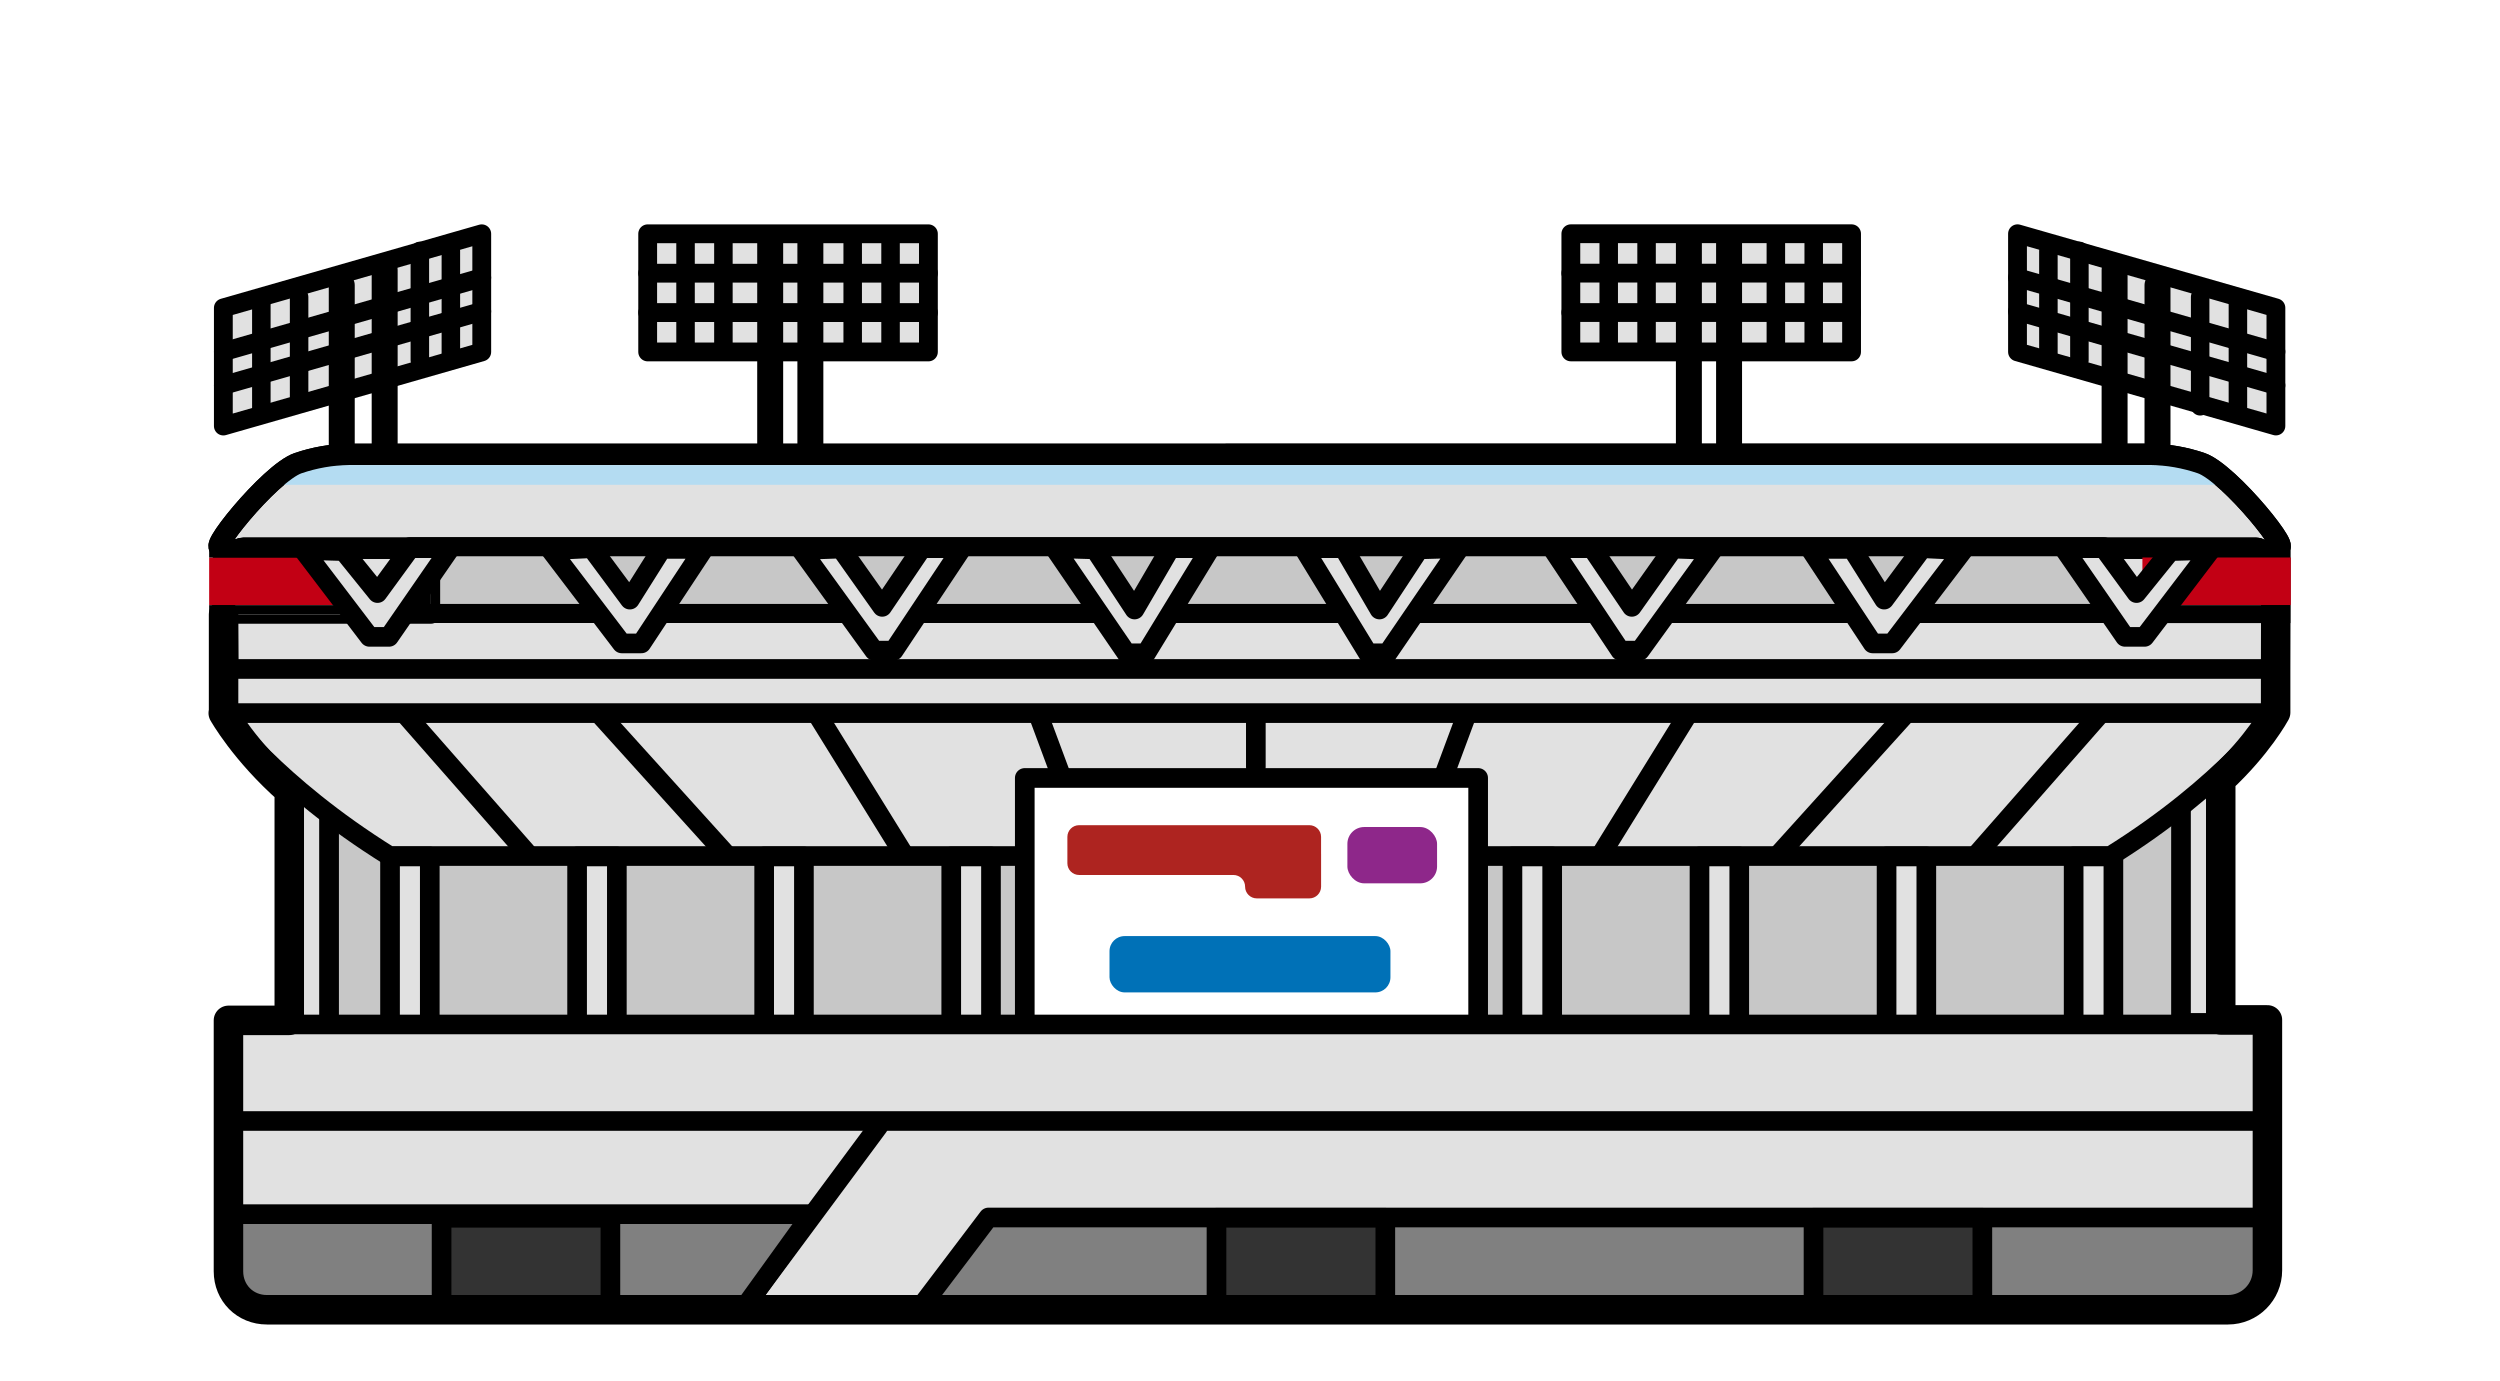
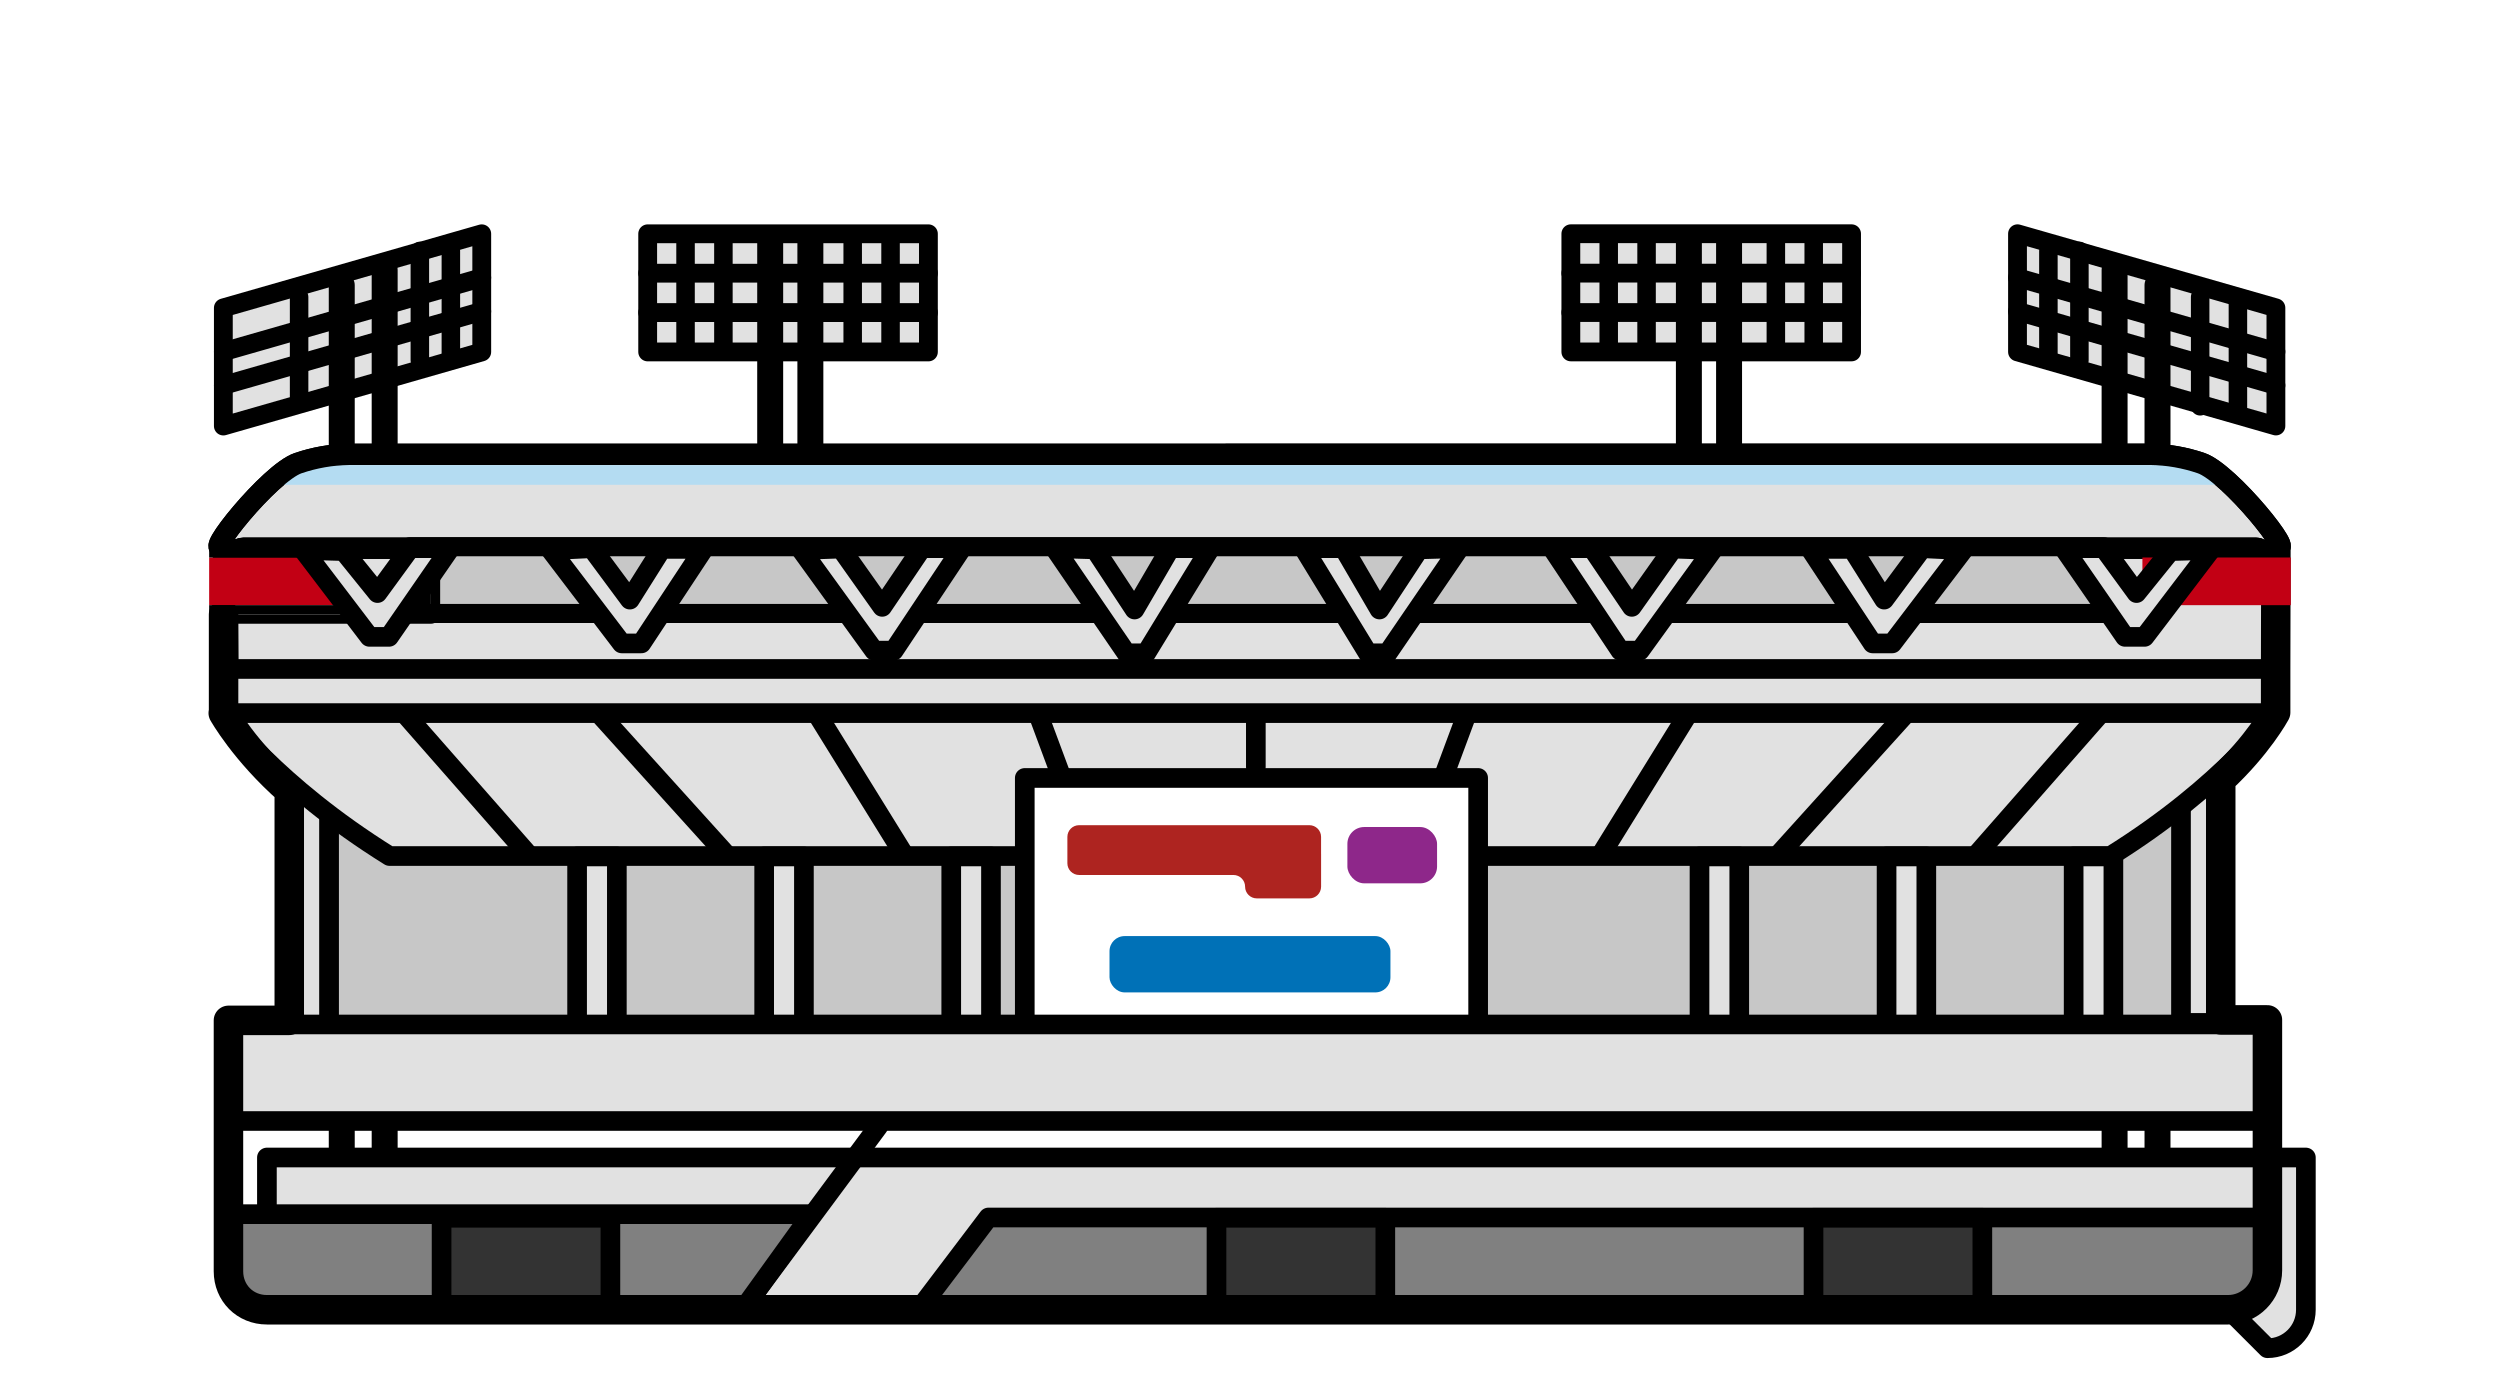
<svg xmlns="http://www.w3.org/2000/svg" id="b" viewBox="0 0 560 309.303">
  <defs>
    <style>.e{fill:#ae2420;}.e,.f,.g,.h,.i,.j{stroke-width:0px;}.f{fill:#0071b7;}.g,.k,.l,.m,.n,.o{fill:none;}.p,.q,.k,.r,.s,.l,.m,.n,.t,.u,.o,.v,.w,.x,.y{stroke-linecap:round;stroke-linejoin:round;}.p,.q,.k,.r,.s,.l,.m,.n,.t,.u,.v,.w,.x,.y{stroke:#000;}.p,.r,.s,.l,.u,.o,.v,.w{stroke-width:4.403px;}.p,.t,.x,.y{fill:#e1e1e1;}.h{fill:#8e278a;}.q{stroke-width:4.268px;}.q,.v{fill:#c7c7c7;}.i{fill:#c20014;}.k,.t{stroke-width:4.787px;}.r{fill:#fff;}.s{fill:#333;}.j{fill:#000;}.z{clip-path:url(#d);}.m{stroke-width:5.816px;}.n{stroke-width:6.605px;}.u{fill:#ededed;}.o{stroke:#b4dcf2;}.w{fill:gray;}.x{stroke-width:4.145px;}.y{stroke-width:4.214px;}</style>
    <clipPath id="d">
      <rect class="g" y="0" width="560" height="309.303" />
    </clipPath>
  </defs>
  <g id="c">
    <g class="z">
      <polygon class="y" points="451.922 78.828 509.804 95.423 509.804 68.954 451.922 52.359 451.922 78.828" />
      <polyline class="m" points="473.669 60.497 473.669 271.535 483.281 274.912 483.281 63.874" />
      <line class="x" x1="458.84" y1="56.202" x2="458.84" y2="80.69" />
      <line class="x" x1="465.786" y1="56.202" x2="465.786" y2="80.69" />
      <line class="x" x1="492.834" y1="66.52" x2="492.834" y2="91.008" />
      <line class="x" x1="501.293" y1="67.758" x2="501.293" y2="92.246" />
      <line class="y" x1="509.804" y1="78.786" x2="451.922" y2="62.191" />
      <line class="y" x1="509.804" y1="86.331" x2="451.922" y2="69.736" />
      <rect class="y" x="351.87" y="52.359" width="62.882" height="26.469" />
      <polyline class="m" points="378.311 53.63 378.311 128.471 387.311 131.848 387.311 53.773" />
      <line class="x" x1="360.351" y1="53.35" x2="360.351" y2="77.838" />
      <line class="x" x1="368.831" y1="53.35" x2="368.831" y2="77.838" />
      <line class="x" x1="397.792" y1="53.35" x2="397.792" y2="77.838" />
      <line class="x" x1="406.272" y1="53.35" x2="406.272" y2="77.838" />
      <line class="y" x1="414.752" y1="61.182" x2="351.87" y2="61.182" />
      <line class="y" x1="414.752" y1="70.005" x2="351.87" y2="70.005" />
      <polygon class="y" points="107.912 78.837 50.03 95.432 50.03 68.962 107.912 52.368 107.912 78.837" />
      <polyline class="m" points="86.165 60.506 86.165 271.544 76.553 274.921 76.553 63.883" />
      <line class="x" x1="100.993" y1="56.211" x2="100.993" y2="80.699" />
      <line class="x" x1="94.047" y1="56.211" x2="94.047" y2="80.699" />
      <line class="x" x1="67" y1="66.529" x2="67" y2="90.146" />
-       <line class="x" x1="58.541" y1="67.767" x2="58.541" y2="92.255" />
      <line class="y" x1="50.03" y1="78.794" x2="107.912" y2="62.2" />
      <line class="y" x1="50.03" y1="86.339" x2="107.912" y2="69.745" />
      <rect class="y" x="145.081" y="52.368" width="62.882" height="26.469" />
      <polyline class="m" points="181.522 53.639 181.522 128.479 172.522 131.856 172.522 53.782" />
      <line class="x" x1="199.483" y1="53.358" x2="199.483" y2="77.846" />
      <line class="x" x1="191.003" y1="53.358" x2="191.003" y2="77.846" />
      <line class="x" x1="162.042" y1="53.358" x2="162.042" y2="77.846" />
      <line class="x" x1="153.562" y1="53.358" x2="153.562" y2="77.846" />
      <line class="y" x1="145.081" y1="61.191" x2="207.963" y2="61.191" />
      <line class="y" x1="145.081" y1="70.014" x2="207.963" y2="70.014" />
-       <path class="p" d="M499.286,293.386H59.789c-4.758,0-8.615-3.857-8.615-8.615v-34.105h456.726v34.105c0,4.758-3.857,8.615-8.615,8.615Z" />
+       <path class="p" d="M499.286,293.386H59.789v-34.105h456.726v34.105c0,4.758-3.857,8.615-8.615,8.615Z" />
      <rect class="u" x="67.553" y="171.792" width="424.772" height="64.126" />
      <rect class="v" x="73.622" y="178.282" width="423.692" height="60.193" />
      <rect class="p" x="64.795" y="171.279" width="8.904" height="59.319" />
      <rect class="p" x="488.541" y="171.279" width="8.904" height="57.843" />
      <path class="p" d="M50.006,159.736s11.589,16.04,37.245,32.015h385.47c25.657-15.975,36.952-32.015,36.952-32.015l.081-36.351-212.408-11.993-17.36,3.388-229.906,7.454h0" />
      <path class="t" d="M279.994,122.797h225.363c2.428,0,4.396,5.818,4.396,2.949v-4.674s0,1.153,0,1.153c5.066,2.979-10.292-16.306-16.694-18.485-3.668-1.248-7.479-1.919-11.339-1.977l-403.608.009c-3.859.057-7.671.729-11.339,1.977-6.402,2.179-21.76,21.464-16.694,18.485v-1.153s0,4.674,0,4.674c0,2.869,1.968-2.949,4.396-2.949h225.363" />
      <rect class="r" x="229.55" y="174.259" width="101.554" height="56.915" />
      <path class="e" d="M295.921,191.242v-3.778c0-1.448-1.174-2.622-2.622-2.622h-51.583c-1.448,0-2.622,1.174-2.622,2.622v5.909c0,1.448,1.174,2.622,2.622,2.622h34.564c1.448,0,2.622,1.174,2.622,2.622h0c0,1.448,1.174,2.622,2.622,2.622h11.778c1.448,0,2.622-1.174,2.622-2.622v-7.375h-.003Z" />
      <rect class="h" x="301.815" y="185.254" width="20.088" height="12.614" rx="3.765" ry="3.765" />
      <rect class="f" x="248.53" y="209.684" width="62.929" height="12.614" rx="3.382" ry="3.382" />
      <line class="l" x1="90.906" y1="160.172" x2="117.945" y2="190.967" />
      <line class="l" x1="134.469" y1="160.172" x2="162.635" y2="191.343" />
      <line class="l" x1="182.914" y1="159.797" x2="202.443" y2="191.343" />
      <line class="l" x1="232.486" y1="159.797" x2="237.368" y2="172.941" />
      <line class="l" x1="470.206" y1="160.172" x2="443.167" y2="190.967" />
      <line class="l" x1="426.643" y1="160.172" x2="398.477" y2="191.343" />
      <line class="l" x1="378.198" y1="159.797" x2="358.669" y2="191.343" />
      <line class="l" x1="328.626" y1="159.797" x2="323.744" y2="172.941" />
      <line class="l" x1="281.307" y1="160.172" x2="281.307" y2="171.814" />
-       <rect class="p" x="87.368" y="191.837" width="8.904" height="38.76" />
      <rect class="p" x="129.271" y="191.837" width="8.904" height="38.76" />
      <rect class="p" x="171.174" y="191.837" width="8.904" height="38.76" />
      <rect class="p" x="213.077" y="191.837" width="8.904" height="38.76" />
      <rect class="p" x="464.495" y="191.837" width="8.904" height="38.76" transform="translate(937.895 422.434) rotate(180)" />
      <rect class="p" x="422.592" y="191.837" width="8.904" height="38.76" transform="translate(854.089 422.434) rotate(180)" />
      <rect class="p" x="380.689" y="191.837" width="8.904" height="38.76" transform="translate(770.283 422.434) rotate(180)" />
-       <rect class="p" x="338.786" y="191.837" width="8.904" height="38.76" transform="translate(686.477 422.434) rotate(180)" />
      <rect class="p" x="51.174" y="229.48" width="456.726" height="21.623" />
      <path class="w" d="M498.229,292.97H206.075l15.344-20.255h286.482v10.584c0,5.341-4.33,9.671-9.671,9.671Z" />
      <line class="w" x1="166.857" y1="292.63" x2="196.733" y2="252.322" />
      <path class="w" d="M166.524,293.198H60.846c-5.341,0-9.671-4.33-9.671-9.671v-11.548h130.63l-15.281,21.219Z" />
      <rect class="s" x="272.495" y="272.776" width="37.815" height="19.921" />
      <rect class="s" x="98.914" y="272.776" width="37.815" height="19.921" />
      <rect class="s" x="406.229" y="272.776" width="37.815" height="19.921" />
      <line class="o" x1="63.113" y1="106.387" x2="497.445" y2="106.387" />
      <path class="k" d="M279.994,122.797h225.363c2.428,0,4.396,5.818,4.396,2.949v-4.674s0,1.153,0,1.153c5.066,2.979-10.292-16.306-16.694-18.485-3.668-1.248-7.479-1.919-11.339-1.977l-403.608.009c-3.859.057-7.671.729-11.339,1.977-6.402,2.179-21.76,21.464-16.694,18.485v-1.153s0,4.674,0,4.674c0,2.869,1.968-2.949,4.396-2.949h225.363" />
      <rect class="p" x="50.08" y="149.844" width="459.663" height="9.892" />
      <path class="n" d="M50.153,149.844l-.073-12.204v21.618l-.074.477s4.722,8.482,14.789,17.35v51.475h-13.621v23.044s0,33.166,0,33.166c0,4.876,3.739,8.615,8.615,8.615h439.282c4.876,0,8.829-3.953,8.829-8.829v-56.101h-10.455v-53.789c8.352-7.759,12.228-14.931,12.228-14.931l.07-.141v-9.474l.056-26.737" />
      <rect class="q" x="91.82" y="122.468" width="379.46" height="14.954" />
      <polygon class="p" points="300.992 122.797 308.999 136.531 317.867 123.055 326.902 122.797 310.806 146.341 306.417 146.341 292.022 122.797 300.992 122.797" />
      <polygon class="p" points="356.642 122.797 365.525 135.938 374.776 122.879 383.65 123.192 367.332 145.748 362.944 145.748 347.671 122.797 356.642 122.797" />
      <polygon class="p" points="414.906 122.957 422.052 134.316 430.587 122.797 439.753 123.239 423.859 144.125 419.471 144.125 405.499 122.957 414.906 122.957" />
      <polygon class="p" points="262.145 122.797 254.139 136.531 245.27 123.055 236.235 122.797 252.332 146.341 256.72 146.341 271.115 122.797 262.145 122.797" />
      <polygon class="p" points="206.496 122.797 197.612 135.938 188.361 122.879 179.487 123.192 195.805 145.748 200.193 145.748 215.466 122.797 206.496 122.797" />
      <polygon class="p" points="148.232 122.957 141.085 134.316 132.55 122.797 123.384 123.239 139.278 144.125 143.666 144.125 157.638 122.957 148.232 122.957" />
      <rect class="i" x="46.851" y="124.879" width="31.109" height="10.679" />
      <rect class="i" x="479.9" y="124.879" width="33.249" height="10.679" />
      <path class="j" d="M96.513,120.715h-49.385l-.276,2.082h49.661v14.843h-49.661v2.082h49.661c1.15,0,2.082-.932,2.082-2.082v-14.843c0-1.15-.932-2.082-2.082-2.082Z" />
      <polygon class="j" points="94.431 124.879 94.431 135.558 46.851 135.558 46.851 137.64 96.512 137.64 96.512 122.797 46.851 122.797 46.851 124.879 94.431 124.879" />
      <polygon class="p" points="91.892 122.797 84.558 132.847 76.962 123.447 67.927 123.188 82.751 142.657 87.14 142.657 100.863 122.797 91.892 122.797" />
      <polygon class="p" points="471.245 122.797 478.579 132.847 486.175 123.447 495.21 123.188 480.386 142.657 475.998 142.657 462.275 122.797 471.245 122.797" />
-       <rect class="j" x="483.499" y="135.558" width="29.541" height="4.015" />
    </g>
  </g>
</svg>